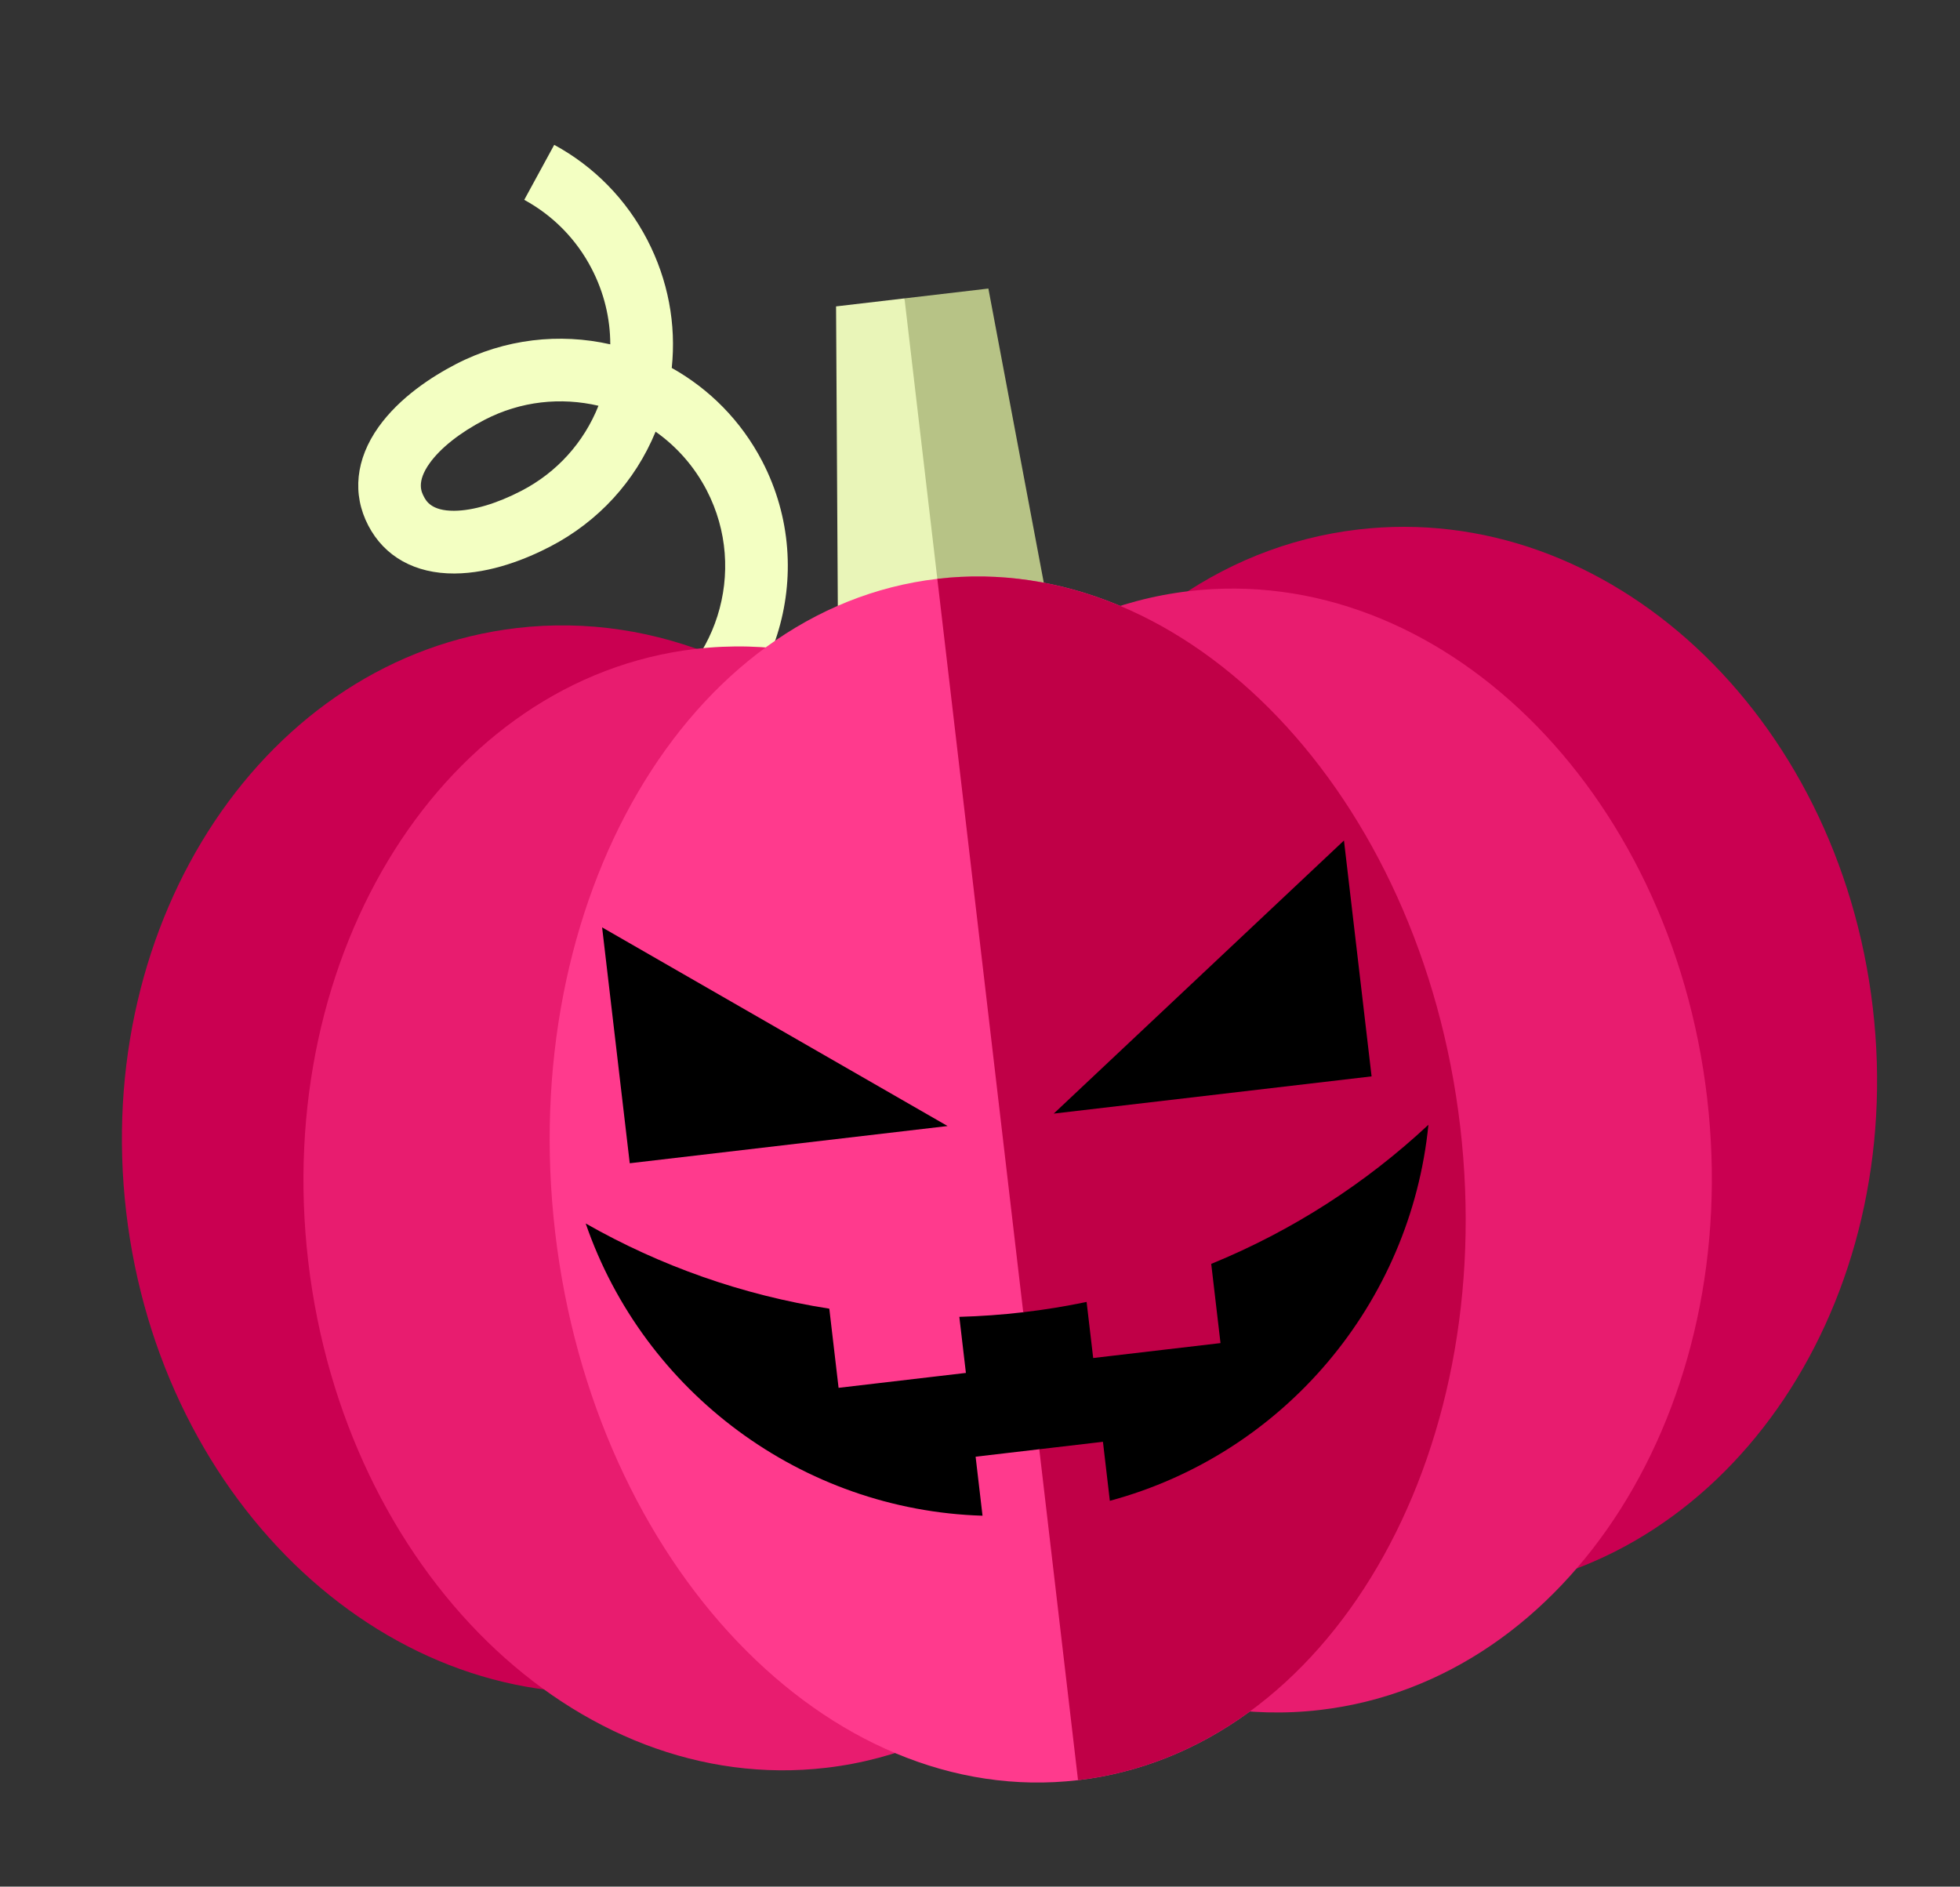
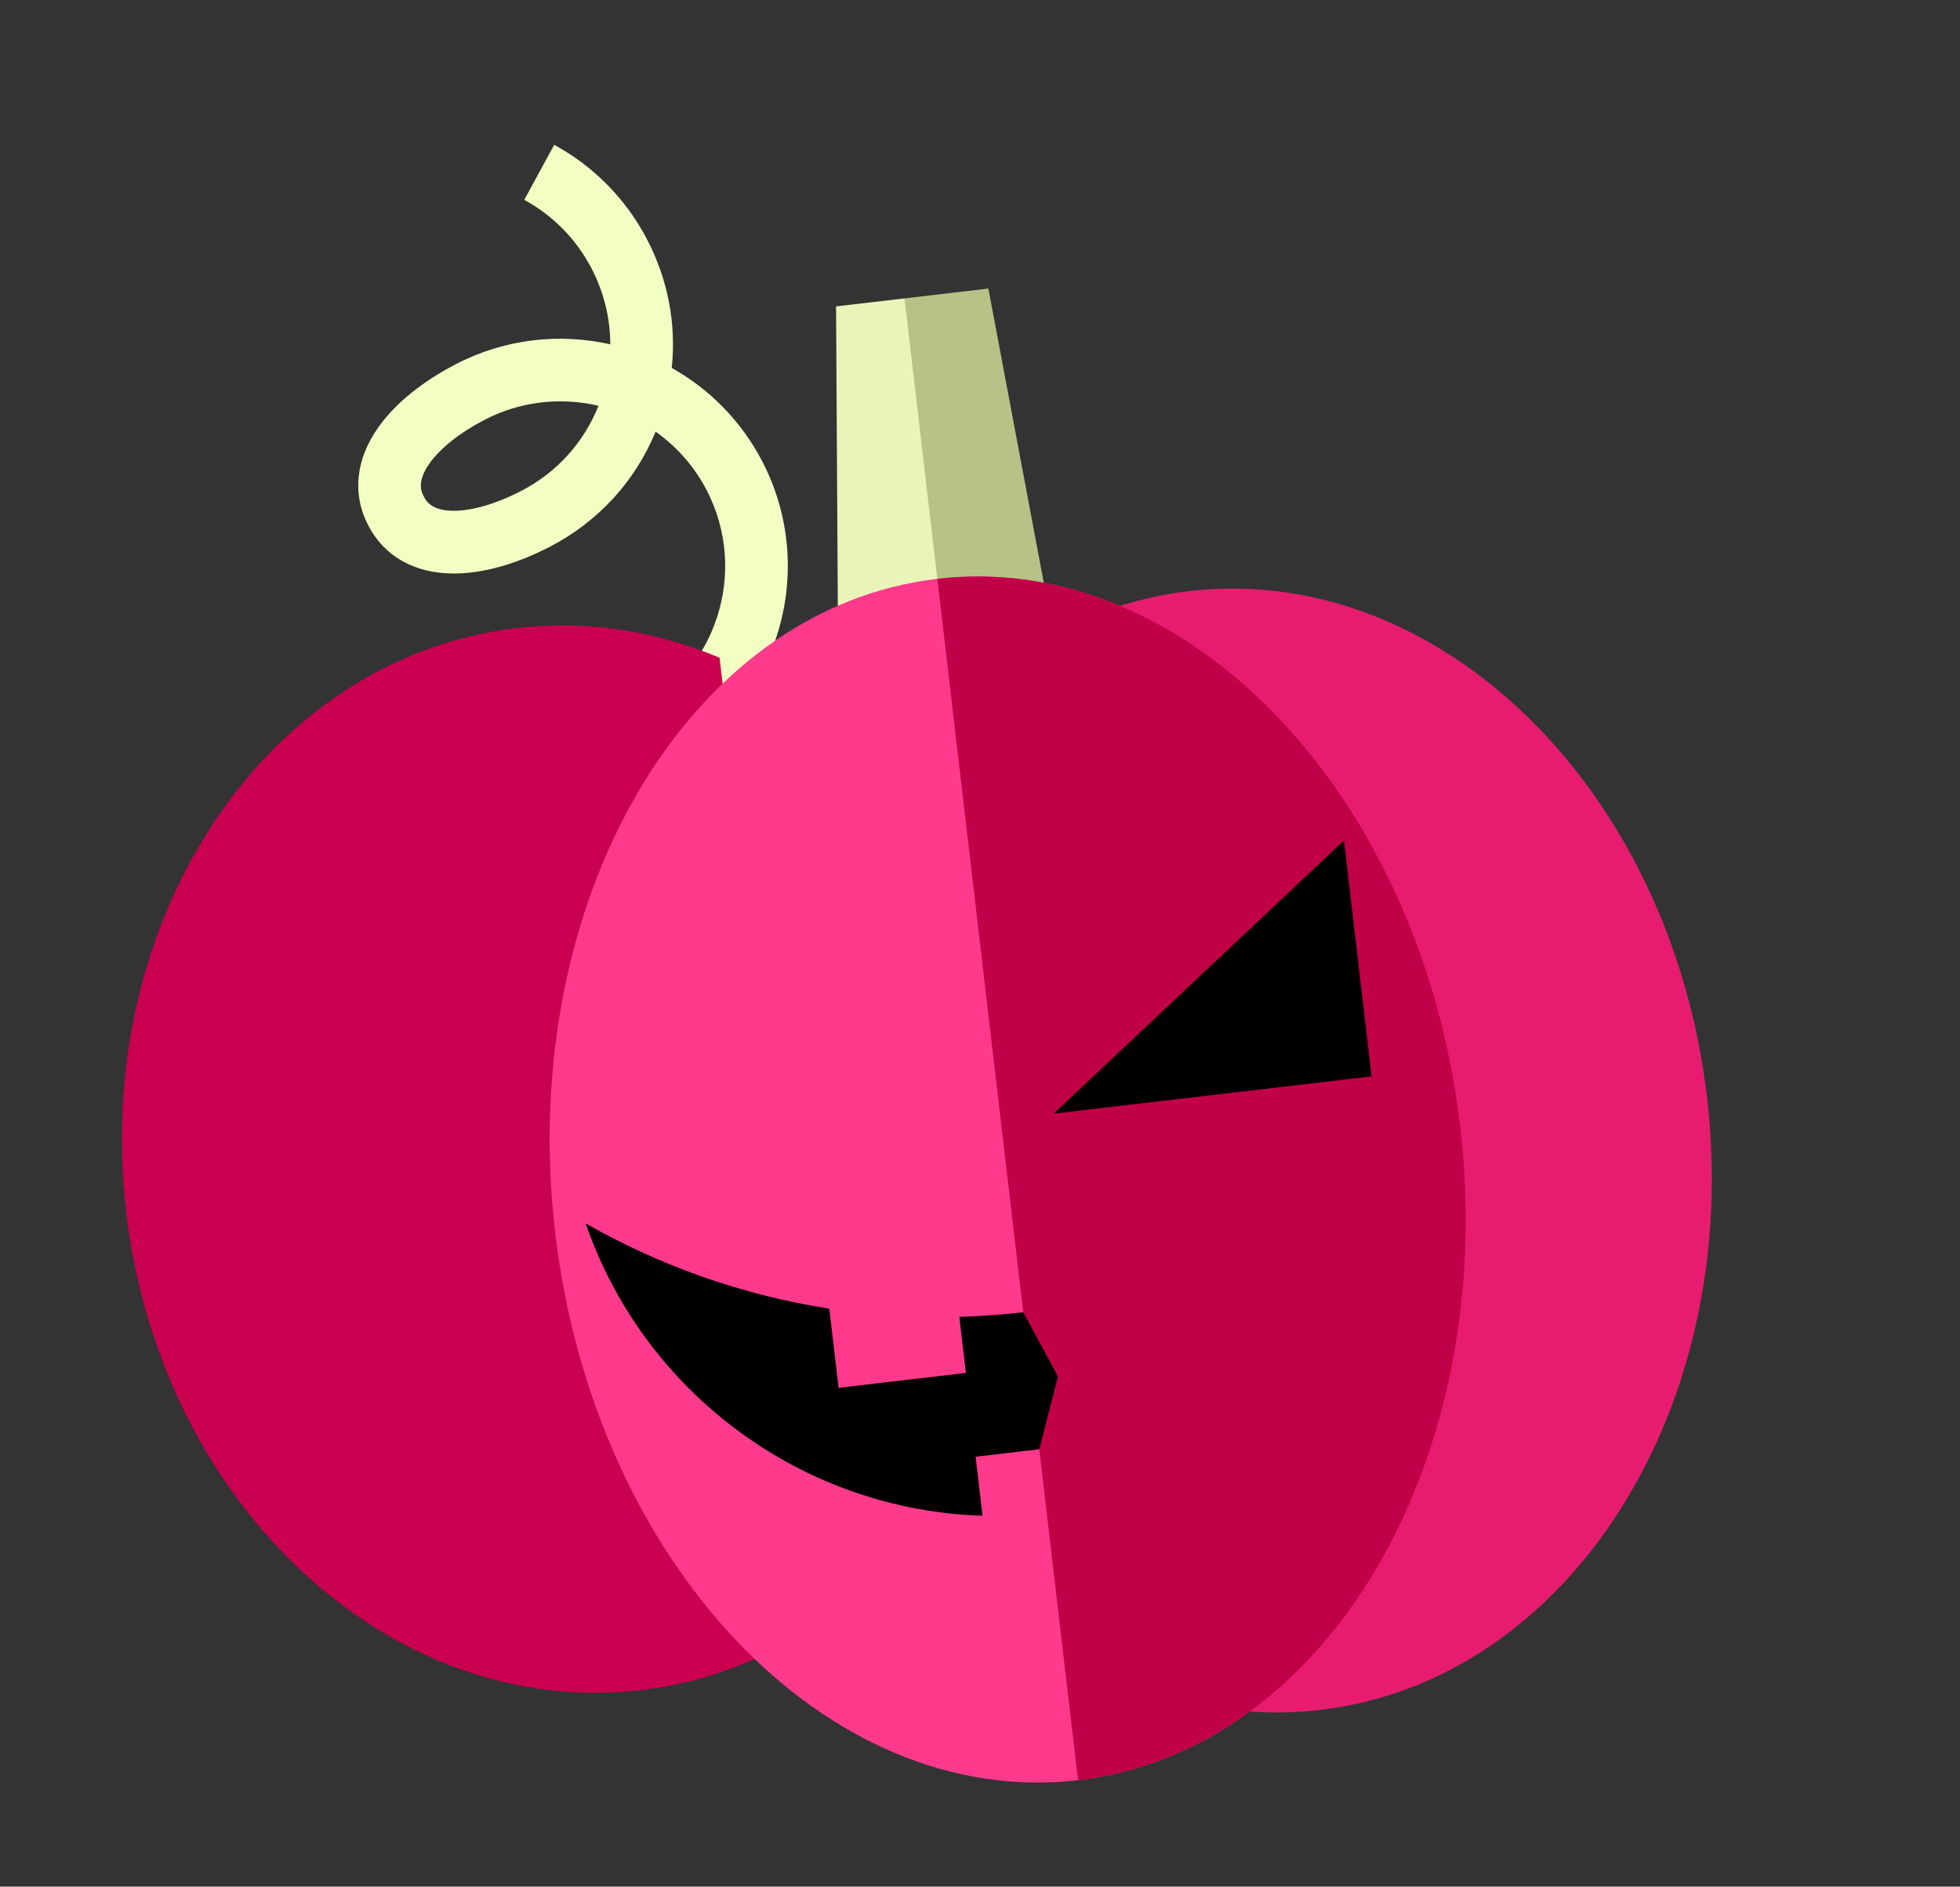
<svg xmlns="http://www.w3.org/2000/svg" width="214" height="206" viewBox="0 0 214 206" fill="none">
  <rect x="0" y="0" width="214" height="206" fill="#333333" stroke="none" />
  <path d="M72.63 83.868L69.479 77.802C78.287 73.229 81.727 62.345 77.16 53.533C75.791 50.897 73.855 48.74 71.581 47.132C69.356 52.544 65.329 56.947 60.075 59.677C57.516 61.008 53.629 62.598 49.627 62.62C45.322 62.643 41.97 60.778 40.201 57.363C38.432 53.949 38.833 50.136 41.327 46.63C43.644 43.378 47.182 41.107 49.747 39.775C55.147 36.971 61.118 36.352 66.632 37.597C66.631 34.755 65.945 31.93 64.599 29.337C62.941 26.133 60.391 23.538 57.24 21.821L60.512 15.816C64.868 18.182 68.382 21.771 70.675 26.19C72.94 30.561 73.849 35.388 73.344 40.175C77.427 42.459 80.915 45.924 83.23 50.381C89.534 62.536 84.78 77.557 72.63 83.868ZM59.08 43.943C56.978 44.189 54.891 44.812 52.904 45.841C50.225 47.232 48.091 48.92 46.9 50.59C45.449 52.628 46.026 53.735 46.27 54.205C46.514 54.681 47.091 55.788 49.587 55.771C51.642 55.759 54.249 54.984 56.928 53.593C60.8 51.587 63.746 48.319 65.344 44.304C63.312 43.831 61.188 43.696 59.08 43.943Z" fill="#F3FFC2" />
  <path d="M115.519 71.882L103.522 73.287L96.407 52.889L98.754 32.58L107.915 31.507L115.519 71.882Z" fill="#B7C386" />
  <path d="M103.522 73.287L91.525 74.692L91.284 33.455L98.755 32.58L103.522 73.287Z" fill="#E9F5B8" />
  <path d="M78.569 71.82C71.637 68.89 64.105 67.675 56.403 68.577C29.114 71.779 10.03 100.329 13.78 132.347C17.53 164.366 42.696 187.739 69.979 184.544C77.681 183.642 84.729 180.719 90.796 176.266L78.563 71.821L78.569 71.82Z" fill="#CA0051" />
-   <path d="M87.409 71.146C83.652 70.52 79.8 70.404 75.907 70.86C48.617 74.056 29.702 103.996 33.653 137.727C37.603 171.459 62.931 196.217 90.214 193.022C94.108 192.566 97.829 191.563 101.339 190.085L87.409 71.146Z" fill="#E81C6F" />
  <path d="M117.705 194.375C144.992 191.179 163.673 159.224 159.431 123.002C155.188 86.78 129.629 60.006 102.342 63.202C75.055 66.398 56.373 98.353 60.615 134.575C64.858 170.798 90.418 197.571 117.705 194.375Z" fill="#FF3A8D" />
-   <path d="M127.462 66.094C133.528 61.641 140.576 58.719 148.278 57.816C175.567 54.62 200.726 77.989 204.477 110.013C208.228 142.037 189.144 170.587 161.86 173.783C154.158 174.685 146.626 173.469 139.694 170.539L127.462 66.094V66.094Z" fill="#CA0051" />
  <path d="M118.699 67.481C122.209 66.004 125.93 65.001 129.824 64.545C157.113 61.349 182.434 86.108 186.385 119.839C190.336 153.571 171.415 183.512 144.131 186.707C140.238 187.163 136.386 187.047 132.629 186.421L118.699 67.481Z" fill="#E81C6F" />
  <path d="M117.704 194.375C144.993 191.179 163.672 159.221 159.43 123.002C155.188 86.783 129.63 60.007 102.341 63.203L117.704 194.375Z" fill="#C00047" />
-   <path d="M103.461 122.95L68.758 127.014L65.741 101.259L103.461 122.95Z" fill="black" />
  <path d="M115.052 121.592L149.755 117.528L146.739 91.773L115.052 121.592Z" fill="black" />
  <path d="M111.72 143.283C109.381 143.557 107.057 143.72 104.744 143.785L105.461 149.907L91.559 151.535L90.547 142.892C81.065 141.412 72.075 138.219 63.948 133.589C70.308 152.041 87.562 164.897 107.276 165.499L106.521 159.055L113.472 158.241L115.509 150.295L111.72 143.283Z" fill="black" />
-   <path d="M120.423 157.427L121.178 163.871C140.22 158.736 154.03 142.242 155.96 122.813C149.127 129.189 141.124 134.372 132.246 138.002L133.259 146.651L119.358 148.28L118.64 142.157C116.376 142.629 114.071 143.008 111.726 143.282L113.478 158.24L120.423 157.427V157.427Z" fill="black" />
</svg>